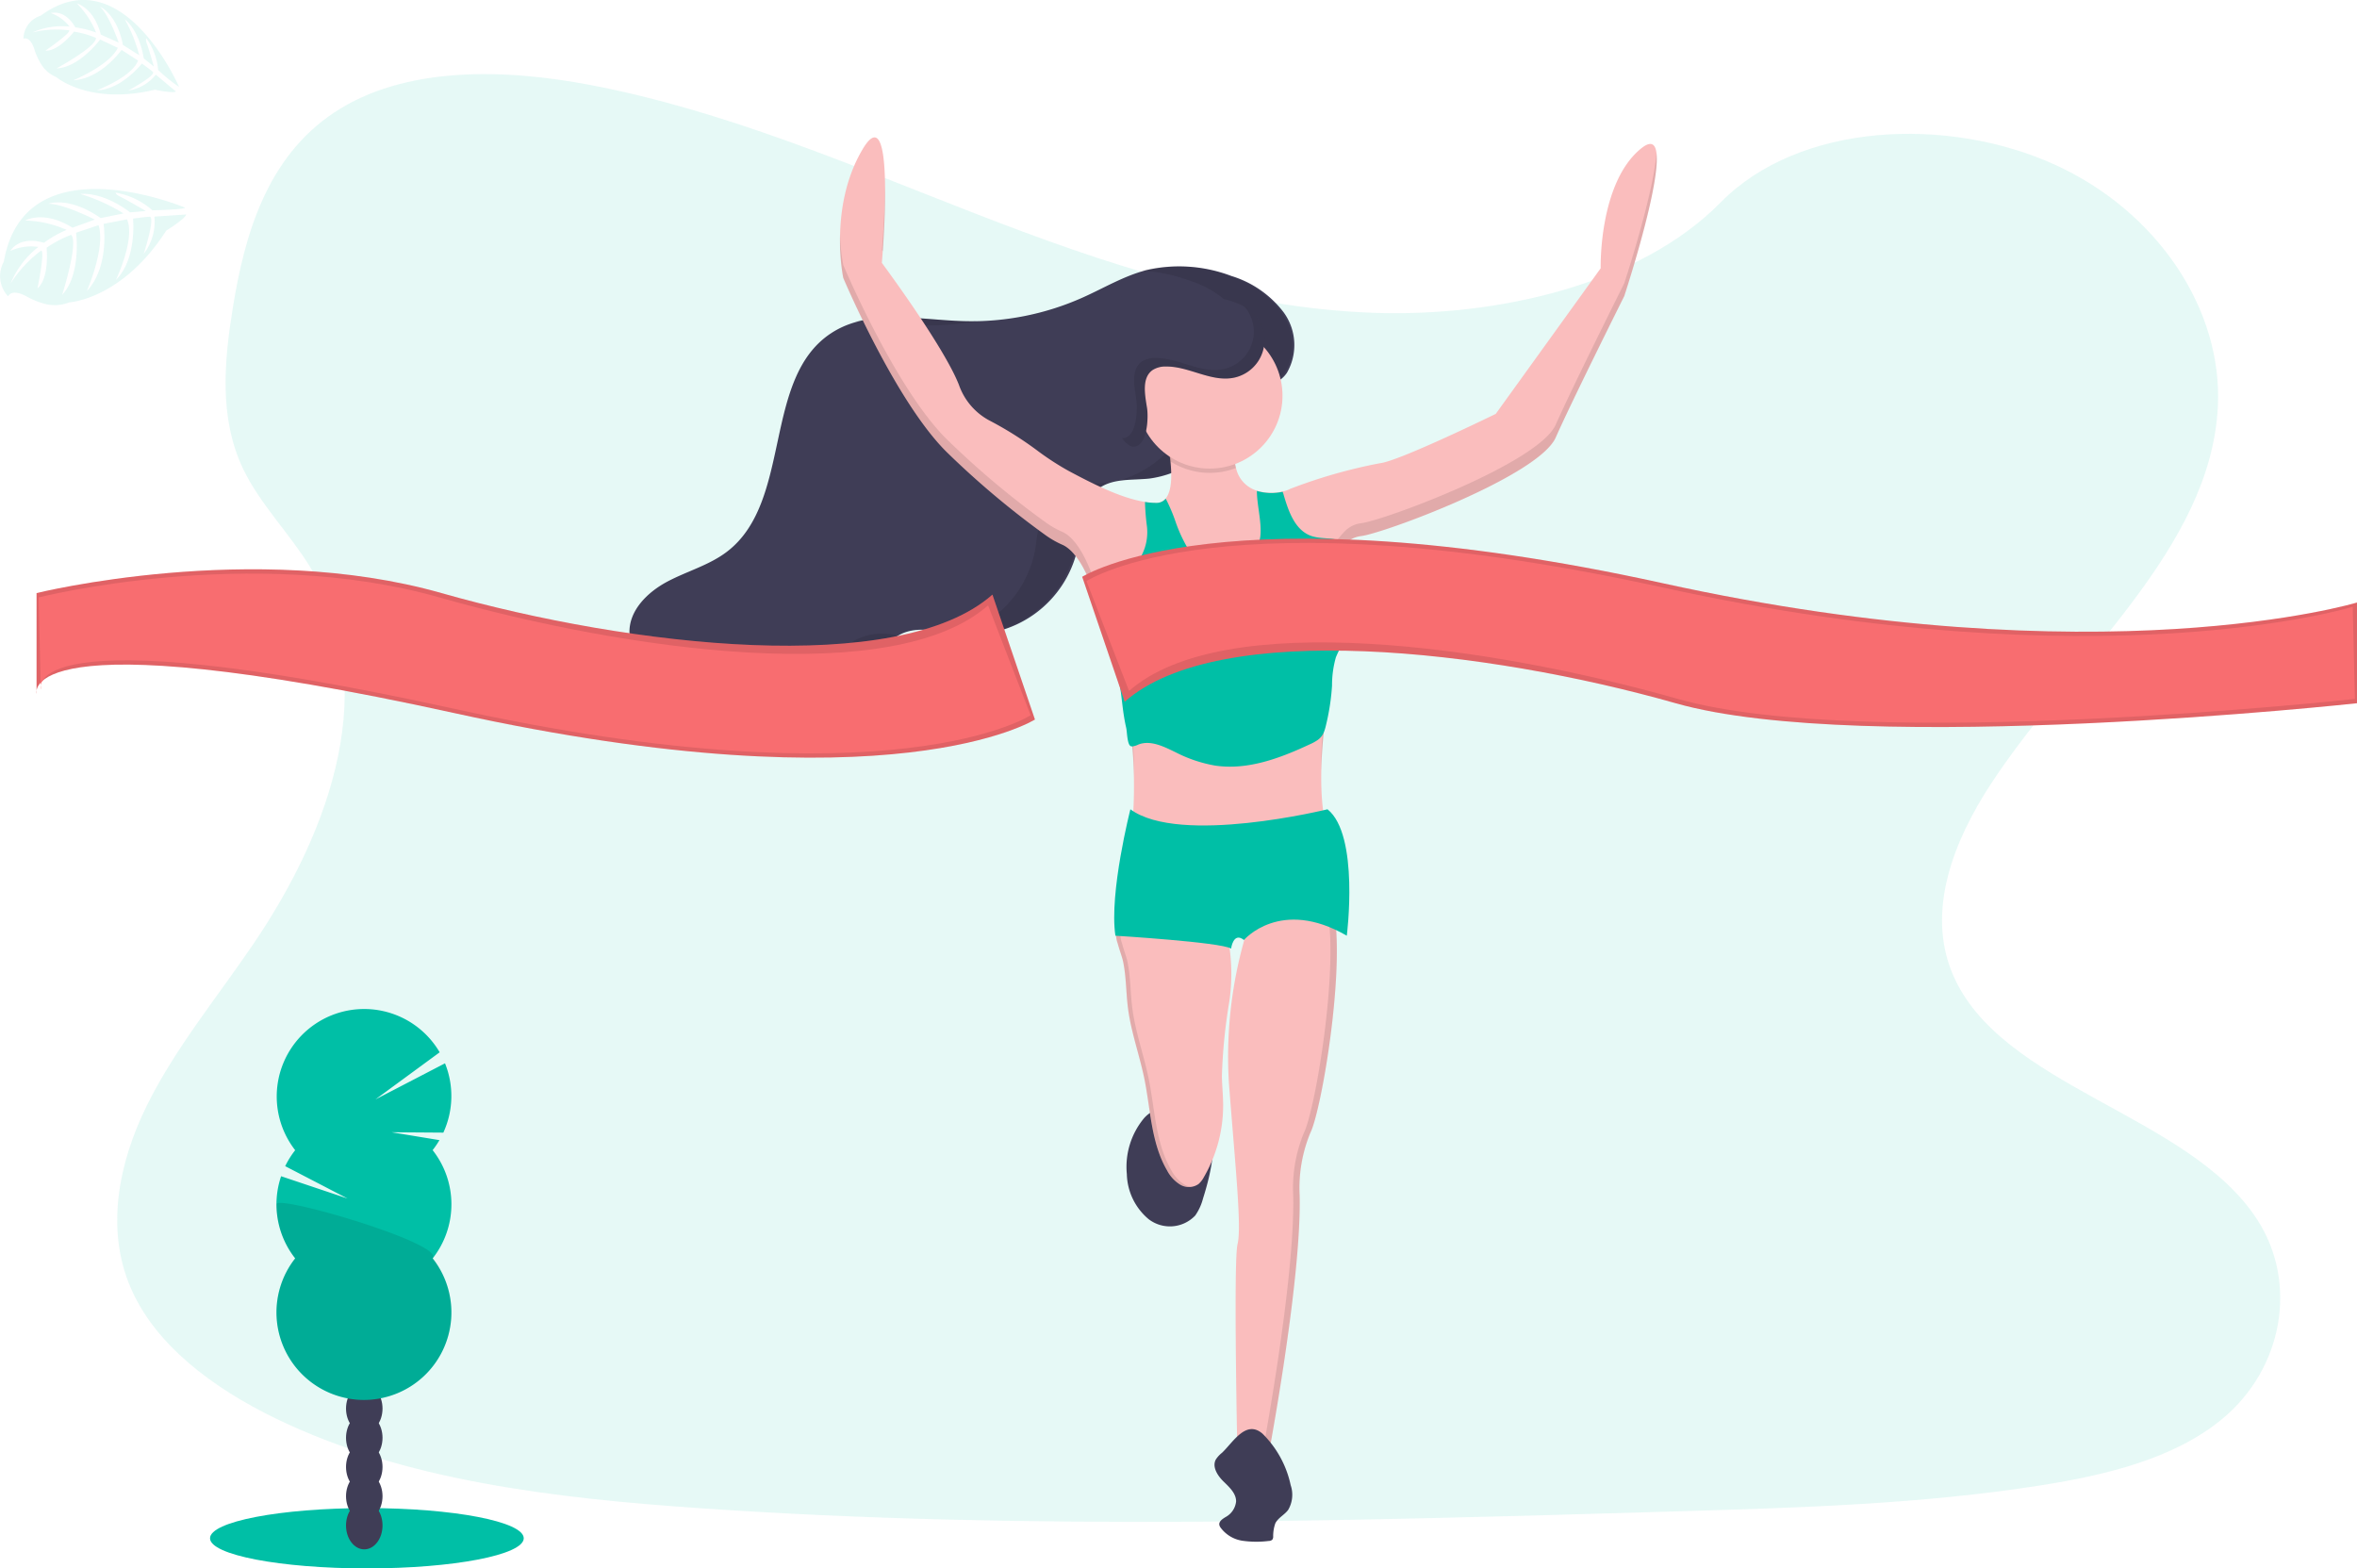
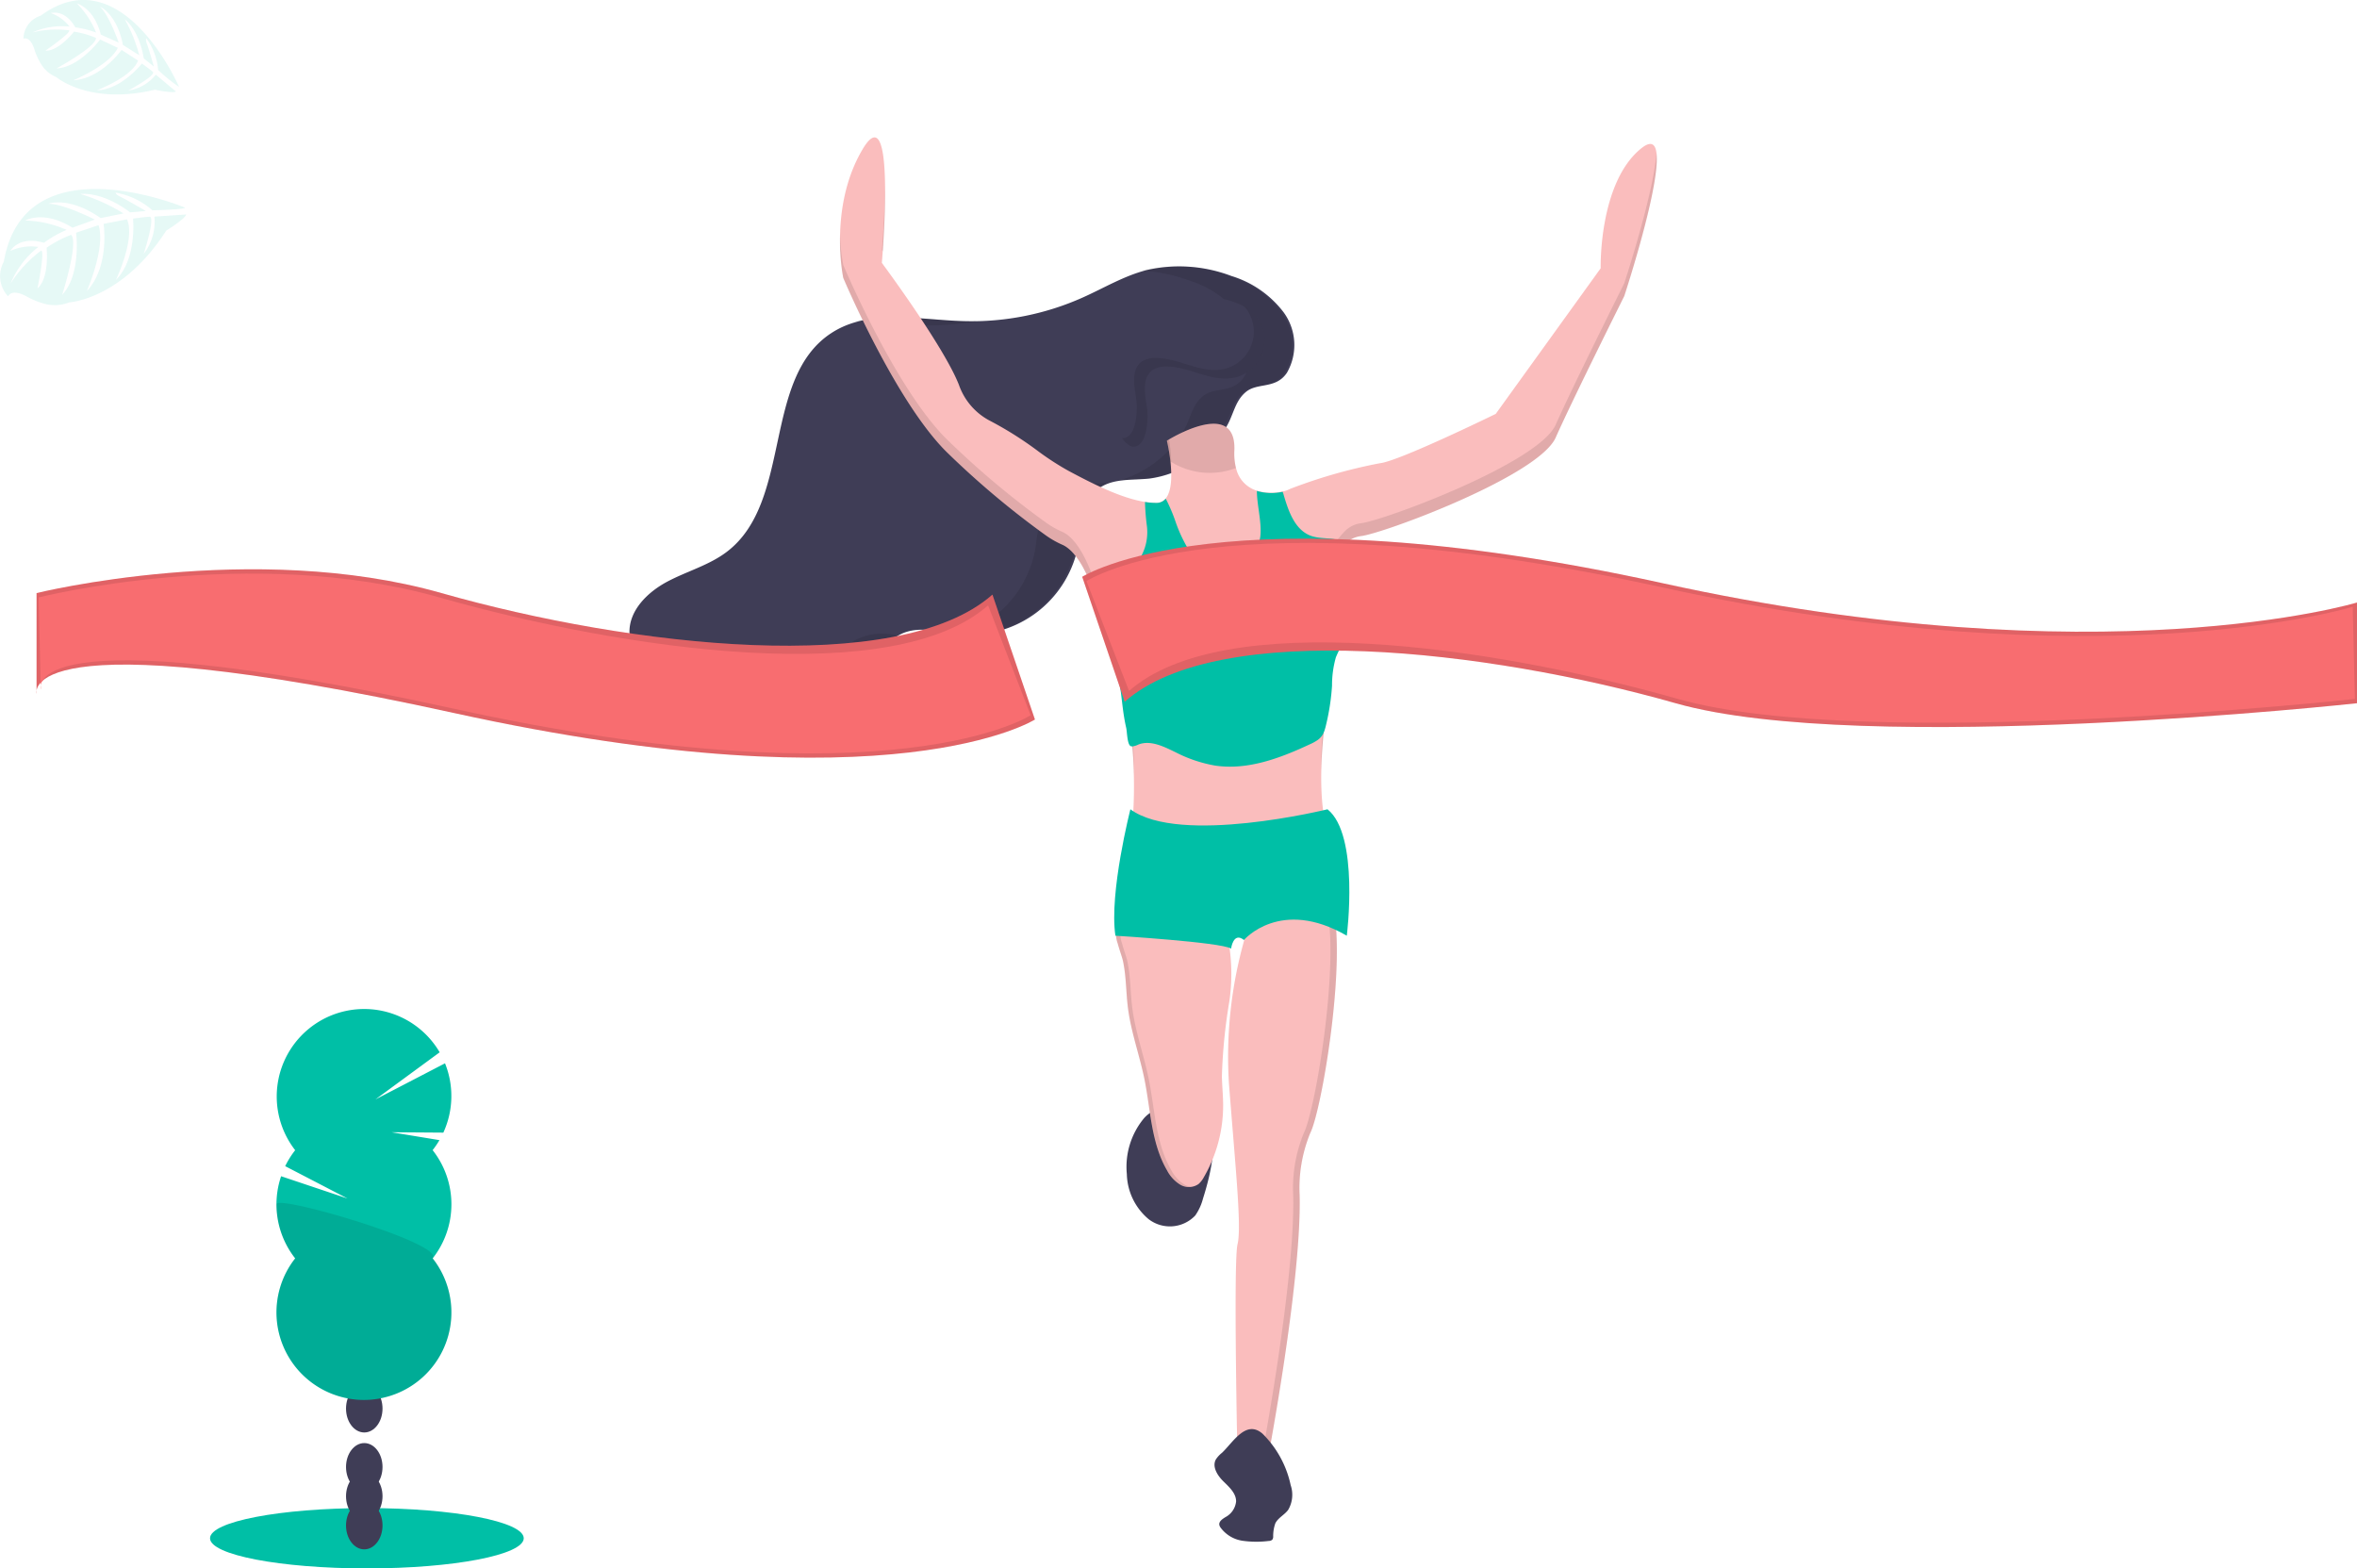
<svg xmlns="http://www.w3.org/2000/svg" width="253.33" height="168.56" viewBox="0 0 253.33 168.56">
  <g id="Group_1315" data-name="Group 1315" transform="translate(-1290.498 -10268.23)">
-     <path id="Path_7" data-name="Path 7" d="M239.727,144.251c-14.9-.53-29.1-5.34-42.643-10.593s-26.979-11.1-41.526-13.886c-9.356-1.794-20.057-2.047-27.594,2.968-7.256,4.836-9.6,13.16-10.86,20.893-.949,5.817-1.506,11.938,1.092,17.384,1.805,3.781,5.006,6.959,7.222,10.581,7.707,12.6,2.259,28.14-6.091,40.444-3.915,5.773-8.463,11.284-11.486,17.423s-4.421,13.183-1.775,19.452c2.621,6.218,8.868,10.878,15.636,14.16,13.745,6.664,29.936,8.573,45.736,9.653,34.963,2.393,70.111,1.356,105.166.32,12.974-.385,26-.774,38.765-2.779,7.088-1.115,14.4-2.883,19.551-7.15,6.531-5.418,8.15-14.6,3.772-21.388-7.341-11.4-27.633-14.227-32.771-26.459-2.823-6.731.076-14.231,4.182-20.474,8.806-13.393,23.564-25.144,24.34-40.455.534-10.515-6.561-21.045-17.531-26.021-11.5-5.216-27.445-4.56-35.923,4.074C268.241,141.276,252.888,144.7,239.727,144.251Z" transform="translate(1198.43 10157.599)" fill="#00bfa6" opacity="0.1" />
    <ellipse id="Ellipse_5" data-name="Ellipse 5" cx="16.859" cy="3.242" rx="16.859" ry="3.242" transform="translate(1313.072 10430.306)" fill="#00bfa6" />
    <ellipse id="Ellipse_6" data-name="Ellipse 6" cx="1.962" cy="2.57" rx="1.962" ry="2.57" transform="translate(1327.688 10429.602)" fill="#3f3d56" />
    <ellipse id="Ellipse_7" data-name="Ellipse 7" cx="1.962" cy="2.57" rx="1.962" ry="2.57" transform="translate(1327.688 10426.461)" fill="#3f3d56" />
    <ellipse id="Ellipse_8" data-name="Ellipse 8" cx="1.962" cy="2.57" rx="1.962" ry="2.57" transform="translate(1327.688 10423.319)" fill="#3f3d56" />
-     <ellipse id="Ellipse_9" data-name="Ellipse 9" cx="1.962" cy="2.57" rx="1.962" ry="2.57" transform="translate(1327.688 10420.181)" fill="#3f3d56" />
    <ellipse id="Ellipse_10" data-name="Ellipse 10" cx="1.962" cy="2.57" rx="1.962" ry="2.57" transform="translate(1327.688 10417.04)" fill="#3f3d56" />
    <ellipse id="Ellipse_11" data-name="Ellipse 11" cx="1.962" cy="2.57" rx="1.962" ry="2.57" transform="translate(1327.688 10413.898)" fill="#3f3d56" />
    <ellipse id="Ellipse_12" data-name="Ellipse 12" cx="1.962" cy="2.57" rx="1.962" ry="2.57" transform="translate(1327.688 10410.758)" fill="#3f3d56" />
    <path id="Path_8" data-name="Path 8" d="M195.774,569.961a9.312,9.312,0,0,0,.732-1.075l-5.158-.847,5.577.041a9.412,9.412,0,0,0,.18-7.45l-7.482,3.883,6.908-5.066A9.4,9.4,0,1,0,181,569.968a9.485,9.485,0,0,0-1.073,1.716l6.7,3.477-7.139-2.395A9.4,9.4,0,0,0,181,581.595a9.4,9.4,0,1,0,14.779,0,9.4,9.4,0,0,0,0-11.627Z" transform="translate(1141.223 9821.875)" fill="#00bfa6" />
    <path id="Path_9" data-name="Path 9" d="M179,645.539a9.363,9.363,0,0,0,2.013,5.812,9.4,9.4,0,1,0,14.779,0C197.044,649.756,179,644.487,179,645.539Z" transform="translate(1141.215 9752.106)" opacity="0.1" />
    <path id="Path_10" data-name="Path 10" d="M575.8,607.993a6.525,6.525,0,0,0,2.344,4.836,3.755,3.755,0,0,0,5.006-.394,5.6,5.6,0,0,0,.831-1.808c.96-3.035,1.642-6.356.59-9.361-2.374-.154-5.126-1.271-6.908.691A8.184,8.184,0,0,0,575.8,607.993Z" transform="translate(835.811 9786.429)" fill="#3f3d56" />
    <path id="Path_11" data-name="Path 11" d="M583,522.69a58.789,58.789,0,0,0-.8,8.041c.021,1.041.131,2.073.134,3.118a15.37,15.37,0,0,1-2.073,7.73,2.592,2.592,0,0,1-.567.732,1.819,1.819,0,0,1-1.98.067,3.9,3.9,0,0,1-1.407-1.527c-1.716-2.938-1.764-6.51-2.443-9.842-.52-2.549-1.432-5.02-1.762-7.6-.214-1.66-.182-3.353-.523-4.992-.1-.5-.394-1.239-.585-1.969a2.96,2.96,0,0,1-.092-1.732c.366-.9,1.566-.55,2.346-.5a54.021,54.021,0,0,0,8.258-.021.71.71,0,0,1,.956.5,11.173,11.173,0,0,1,.5,1.842A20.466,20.466,0,0,1,583,522.69Z" transform="translate(839.627 9853.165)" fill="#fabdbd" />
    <g id="Group_32" data-name="Group 32" transform="translate(1410.445 10367.274)" opacity="0.1">
      <path id="Path_12" data-name="Path 12" d="M604.51,514.473a2.02,2.02,0,0,0-.426,0q-1.976.159-3.954.166Q602.32,514.643,604.51,514.473Z" transform="translate(-593.384 -514.381)" />
      <path id="Path_13" data-name="Path 13" d="M578.2,542.38a3.9,3.9,0,0,1-1.407-1.527c-1.716-2.938-1.764-6.51-2.443-9.842-.52-2.549-1.432-5.02-1.762-7.6-.214-1.66-.182-3.353-.523-4.992-.1-.5-.394-1.239-.585-1.969a2.96,2.96,0,0,1-.092-1.732.981.981,0,0,1,.921-.6c-.583-.039-1.151.03-1.382.6a2.96,2.96,0,0,0,.092,1.732c.191.73.481,1.474.585,1.969.341,1.64.309,3.332.523,4.992.329,2.581,1.241,5.052,1.762,7.6.679,3.332.728,6.908,2.443,9.842a3.9,3.9,0,0,0,1.407,1.527,2.045,2.045,0,0,0,1.207.244,2.122,2.122,0,0,1-.746-.244Z" transform="translate(-570.833 -514.111)" />
    </g>
    <path id="Path_14" data-name="Path 14" d="M631.94,521.656a15.527,15.527,0,0,0-1.151,6.678c.23,9.211-3.454,28.555-3.454,28.555h-3.224s-.461-21.416,0-23.258-.23-8.29-.921-17.271a46.1,46.1,0,0,1,1.635-15.385c.258-.921.438-1.425.438-1.425s5.3-7.829,8.29-4.145c.691.857,1.057,2.586,1.184,4.769C635.146,507.377,633,519.536,631.94,521.656Z" transform="translate(799.396 9868.321)" fill="#fabdbd" />
    <path id="Path_15" data-name="Path 15" d="M646.652,500.179c-.127-2.183-.488-3.915-1.184-4.769a2.372,2.372,0,0,0-2.261-.96,2.455,2.455,0,0,1,1.57.96c.691.857,1.057,2.586,1.184,4.769.41,7.2-1.736,19.362-2.8,21.483a15.528,15.528,0,0,0-1.151,6.678c.23,9.211-3.454,28.555-3.454,28.555h.691s3.684-19.343,3.454-28.555a15.528,15.528,0,0,1,1.151-6.678C644.916,519.541,647.062,507.382,646.652,500.179Z" transform="translate(787.48 9868.315)" opacity="0.1" />
    <path id="Path_16" data-name="Path 16" d="M617.618,753.519a3,3,0,0,0-.659.719c-.412.778.173,1.709.8,2.328s1.382,1.283,1.382,2.165A2.158,2.158,0,0,1,618,760.425c-.322.2-.728.461-.661.843a.791.791,0,0,0,.122.269,3.565,3.565,0,0,0,2.356,1.428,10.626,10.626,0,0,0,2.823.023.568.568,0,0,0,.387-.134.525.525,0,0,0,.1-.318,4.137,4.137,0,0,1,.23-1.444c.3-.6.988-.907,1.382-1.446a3.214,3.214,0,0,0,.267-2.657,10.962,10.962,0,0,0-3.024-5.527C620.206,749.911,618.808,752.4,617.618,753.519Z" transform="translate(804.213 9670.851)" fill="#3f3d56" />
    <path id="Path_17" data-name="Path 17" d="M414.4,219.731a5.959,5.959,0,0,0-.362-6.517,11.135,11.135,0,0,0-5.6-3.889,15.757,15.757,0,0,0-9.183-.617c-2.4.624-4.555,1.93-6.816,2.938a29.312,29.312,0,0,1-12.73,2.533c-4.861-.136-10.187-1.382-14.266,1.276-7.466,4.857-4.145,18.075-11.208,23.488-1.9,1.46-4.3,2.1-6.42,3.224s-4.127,3.086-4.076,5.485a6.382,6.382,0,0,0,1.151,3.224,14.919,14.919,0,0,0,12.557,6.747,15.99,15.99,0,0,0,12.654-6.743,9.885,9.885,0,0,1,2.386-2.823c2.073-1.359,4.8-.408,7.277-.2a11.8,11.8,0,0,0,12.11-9.108c.461-2.314.38-5.08,2.243-6.533,1.5-1.172,3.62-.921,5.527-1.121a11.3,11.3,0,0,0,8.131-5.37c.868-1.3.969-2.855,2.153-3.88C411.2,220.714,413.175,221.546,414.4,219.731Z" transform="translate(1014.414 10088.566)" fill="#3f3d56" />
    <g id="Group_33" data-name="Group 33" transform="translate(1370.813 10296.842)" opacity="0.1">
      <path id="Path_18" data-name="Path 18" d="M456.2,232.919a29.192,29.192,0,0,0,6.026-.461c-.548.016-1.1.016-1.651,0-3.816-.106-7.917-.893-11.477.055C451.449,232.537,453.878,232.855,456.2,232.919Z" transform="translate(-437.501 -226.571)" />
      <path id="Path_19" data-name="Path 19" d="M410.2,380.6a9.885,9.885,0,0,0-2.386,2.823,16.177,16.177,0,0,1-9.089,6.266c.269.012.539.018.811.016a15.983,15.983,0,0,0,12.654-6.743,9.885,9.885,0,0,1,2.386-2.823l.18-.111A6.456,6.456,0,0,0,410.2,380.6Z" transform="translate(-398.73 -340.357)" />
      <path id="Path_20" data-name="Path 20" d="M589.948,213.184a11.182,11.182,0,0,0-5.6-3.889,15.758,15.758,0,0,0-9.184-.617c-.069.016-.136.037-.2.055a17.628,17.628,0,0,1,5.011,1.022,11.182,11.182,0,0,1,5.6,3.889,5.964,5.964,0,0,1,.362,6.517c-1.22,1.822-3.194.99-4.486,2.112-1.184,1.025-1.285,2.579-2.153,3.88a11.841,11.841,0,0,1-6.715,5.112c.969-.115,1.992-.1,2.959-.2a11.3,11.3,0,0,0,8.131-5.37c.868-1.3.969-2.855,2.153-3.88,1.292-1.121,3.265-.29,4.486-2.112A5.95,5.95,0,0,0,589.948,213.184Z" transform="translate(-532.546 -208.252)" />
      <path id="Path_21" data-name="Path 21" d="M513.76,309.218c-1.9.2-4.011-.051-5.527,1.121-1.863,1.453-1.773,4.219-2.243,6.533A11.823,11.823,0,0,1,498,325.5l.274.025a11.8,11.8,0,0,0,12.11-9.108c.461-2.314.38-5.08,2.243-6.533a4.158,4.158,0,0,1,1.43-.691C513.954,309.192,513.859,309.208,513.76,309.218Z" transform="translate(-475.14 -285.946)" />
    </g>
    <path id="Path_22" data-name="Path 22" d="M526.3,165.19s-5.527,11.053-7.369,15.2-18.653,10.363-20.955,10.593a2.966,2.966,0,0,0-1.644.792,9.057,9.057,0,0,0-2.04,3.123s.921,6.218-.23,16.58c-.023.2-.044.4-.062.594-1,9.861,1.1,12.186,1.1,12.186s-22.337,8.52-21.646-2.533a50.091,50.091,0,0,0-.03-8.147,34.211,34.211,0,0,0-1.322-6.416c-.546-1.909-1.2-4-1.872-6.853a30.057,30.057,0,0,0-1.28-4.18c-.016-.041-.032-.083-.046-.122-1.151-2.858-2.3-3.781-2.961-4.081a9.955,9.955,0,0,1-1.769-.995,93.02,93.02,0,0,1-10.761-9.045c-5.527-5.527-11.053-18.653-11.053-18.653s-1.612-7.6,2.073-13.817,2.073,12.2,2.073,12.2,6.678,8.981,8.29,13.126a6.926,6.926,0,0,0,3.224,3.79,38.225,38.225,0,0,1,5.1,3.187,29.774,29.774,0,0,0,3.429,2.238c2.575,1.382,5.658,2.941,8.228,3.351a7.757,7.757,0,0,0,1.214.1,1.257,1.257,0,0,0,1.013-.461c.691-.813.675-2.563.516-4a20.331,20.331,0,0,0-.378-2.218s7.484-4.721,7.254,1.036a6.434,6.434,0,0,0,.175,1.893,3.281,3.281,0,0,0,2.231,2.441,5.527,5.527,0,0,0,2.763.09,2.7,2.7,0,0,0,.815-.279,55.733,55.733,0,0,1,9.672-2.763c2.073-.23,12.435-5.3,12.435-5.3L523.765,162.2s-.23-9.211,4.375-12.9S526.3,165.19,526.3,165.19Z" transform="translate(938.773 10134.864)" fill="#fabdbd" />
    <g id="Group_34" data-name="Group 34" transform="translate(1380.775 10284.691)" opacity="0.1">
      <path id="Path_23" data-name="Path 23" d="M666.891,386.705a45.908,45.908,0,0,0-.265,5.573c.023-1.216.1-2.6.265-4.191.018-.193.039-.394.062-.594a90.312,90.312,0,0,0,.576-10.683,92.51,92.51,0,0,1-.576,9.3C666.94,386.311,666.91,386.512,666.891,386.705Z" transform="translate(-614.894 -325.845)" />
      <path id="Path_24" data-name="Path 24" d="M594.83,289.07c-.154.09-.23.145-.23.145a19.732,19.732,0,0,1,.442,2.994A14.127,14.127,0,0,0,594.83,289.07Z" transform="translate(-559.457 -258.309)" />
      <path id="Path_25" data-name="Path 25" d="M461.677,177.632c.113-1.612.281-4.5.249-7.072-.039,3.436-.345,6.941-.345,6.941Z" transform="translate(-457.069 -167.09)" />
      <path id="Path_26" data-name="Path 26" d="M578.524,466.53a1.513,1.513,0,0,1-.016.269c-.691,11.053,21.646,2.533,21.646,2.533a3.749,3.749,0,0,1-.583-1.17C596.207,469.36,579.3,474.928,578.524,466.53Z" transform="translate(-547.058 -394.904)" />
      <path id="Path_27" data-name="Path 27" d="M701.069,169.47s-5.527,11.053-7.369,15.2-18.653,10.363-20.955,10.593a2.966,2.966,0,0,0-1.644.792,9.057,9.057,0,0,0-2.04,3.123s.055.375.122,1.089a8.562,8.562,0,0,1,1.918-2.83,2.966,2.966,0,0,1,1.644-.792c2.3-.23,19.113-6.448,20.955-10.593s7.369-15.2,7.369-15.2,3.894-11.825,3.466-15.362C704.18,160.022,701.069,169.47,701.069,169.47Z" transform="translate(-616.771 -155.49)" />
      <path id="Path_28" data-name="Path 28" d="M473.409,246.821a34.213,34.213,0,0,0-1.322-6.416c-.546-1.909-1.2-4-1.872-6.853a30.071,30.071,0,0,0-1.28-4.18c-.016-.041-.032-.083-.046-.122-1.151-2.858-2.3-3.781-2.961-4.081a9.955,9.955,0,0,1-1.769-.995A93.019,93.019,0,0,1,453.4,215.13c-5.527-5.527-11.053-18.653-11.053-18.653A20.82,20.82,0,0,1,442,193.12a22.2,22.2,0,0,0,.341,4.739s5.527,13.126,11.053,18.653a93.014,93.014,0,0,0,10.761,9.045,9.952,9.952,0,0,0,1.782.995c.656.3,1.805,1.223,2.961,4.081.014.039.03.081.046.122a30.057,30.057,0,0,1,1.273,4.18c.675,2.851,1.326,4.944,1.872,6.853a34.211,34.211,0,0,1,1.322,6.416c.1.963.154,2.01.17,3.189A40.109,40.109,0,0,0,473.409,246.821Z" transform="translate(-441.989 -184.455)" />
    </g>
    <path id="Path_29" data-name="Path 29" d="M585.973,329.177a13.711,13.711,0,0,0-.921,1.815,10.962,10.962,0,0,0-.414,3.044,24.445,24.445,0,0,1-.654,4.265,4.721,4.721,0,0,1-.23.755,2,2,0,0,1-.269.461,1.963,1.963,0,0,1-.428.389,5.019,5.019,0,0,1-.781.426c-3.205,1.5-6.7,2.819-10.2,2.3a14.841,14.841,0,0,1-4.244-1.428c-1.267-.615-2.7-1.345-4.011-.834h0a2.02,2.02,0,0,1-.643.2.608.608,0,0,1-.129-.012c-.433-.083-.433-1.543-.532-1.973-.378-1.653-.435-2.994-.661-4.431a14.539,14.539,0,0,0-.555-2.342,27.655,27.655,0,0,1-1.2-8.677c0-.145-1.036,0-1.382-.014-.087,0-.136-.014-.115-.044a.461.461,0,0,1,.069-.078,1.052,1.052,0,0,1,.412-.2l.272-.081c1.423-.4,2.994-.571,4.057-1.573a5.426,5.426,0,0,0,1.333-4.2,24.988,24.988,0,0,1-.212-2.644,7.755,7.755,0,0,0,1.214.1,1.257,1.257,0,0,0,1.013-.461,18.185,18.185,0,0,1,.995,2.3,15.916,15.916,0,0,0,1.264,2.846,4.82,4.82,0,0,0,4.311,2.208A4,4,0,0,0,576.9,318.2c.265-1.462-.35-3.567-.336-5.087a5.527,5.527,0,0,0,2.763.09,2.5,2.5,0,0,1,.1.288c.518,1.778,1.209,3.818,2.948,4.449,1.124.405,2.452.1,3.491.691a2.247,2.247,0,0,1,.23.152,2.549,2.549,0,0,1,.61.647,5.2,5.2,0,0,1,.739,2.321A12.878,12.878,0,0,1,585.973,329.177Z" transform="translate(849.027 10007.878)" fill="#00bfa6" />
    <path id="Path_30" data-name="Path 30" d="M601.989,286.54a7.848,7.848,0,0,1-7.051-.712,20.346,20.346,0,0,0-.378-2.218s7.484-4.721,7.254,1.036A6.434,6.434,0,0,0,601.989,286.54Z" transform="translate(821.348 10031.986)" opacity="0.1" />
-     <circle id="Ellipse_13" data-name="Ellipse 13" cx="7.829" cy="7.829" r="7.829" transform="translate(1412.682 10302.933)" fill="#fabdbd" />
    <path id="Path_31" data-name="Path 31" d="M555.06,339.492s15.2-9.672,62.405.691,74.61,2.073,74.61,2.073v10.823s-52.964,5.757-73.229,0-49.111-9.078-59.214-.163Z" transform="translate(851.752 9990.728)" fill="#f86d70" />
    <path id="Path_32" data-name="Path 32" d="M555.06,339.492s15.2-9.672,62.405.691,74.61,2.073,74.61,2.073v10.823s-52.964,5.757-73.229,0-49.111-9.078-59.214-.163Z" transform="translate(851.752 9990.728)" opacity="0.1" />
    <path id="Path_33" data-name="Path 33" d="M557.06,341.492s14.738-9.672,61.945.691,74.15,2.072,74.15,2.072l.23,9.9s-52.5,5.757-72.768,0-48.881-9.768-58.984-.854Z" transform="translate(850.213 9989.188)" fill="#f86d70" />
    <path id="Path_34" data-name="Path 34" d="M174.249,365.834s-15.2,9.672-62.405-.691-44.9-2.073-44.9-2.073V352.247s23.258-5.757,43.523,0,49.111,9.078,59.214.164Z" transform="translate(1227.484 9979.723)" fill="#f86d70" />
    <path id="Path_35" data-name="Path 35" d="M174.249,365.834s-15.2,9.672-62.405-.691-44.9-2.073-44.9-2.073V352.247s23.258-5.757,43.523,0,49.111,9.078,59.214.164Z" transform="translate(1227.484 9979.723)" opacity="0.1" />
    <path id="Path_36" data-name="Path 36" d="M174.619,366.913s-14.738,9.672-61.945-.691S68.23,364.15,68.23,364.15l-.23-9.9s22.8-5.757,43.062,0,48.881,9.768,58.984.854Z" transform="translate(1226.652 9978.184)" fill="#f86d70" />
    <path id="Path_37" data-name="Path 37" d="M560.737,232.115c-.23-1.437-.585-3.247.617-4.069a2.556,2.556,0,0,1,1.425-.368c2.489-.025,4.868,1.709,7.309,1.2a4.12,4.12,0,0,0,1.612-7.339,8.277,8.277,0,0,0-3.348-1.214c-3.088-.636-6.312-1.269-9.361-.461s-5.835,3.542-5.591,6.678a9.434,9.434,0,0,0,1.679,4.145c.608.972,2.975,5.527,4.124,5.6C560.824,236.379,560.9,233.054,560.737,232.115Z" transform="translate(853.041 10079.943)" fill="#3f3d56" />
    <path id="Path_38" data-name="Path 38" d="M592.925,461.7s-15.889,3.915-21.186,0c0,0-2.3,8.981-1.612,13.586,0,0,11.284.691,12.435,1.382,0,0,.23-1.842,1.382-.921,0,0,3.915-4.606,11.053-.461C595,475.286,596.38,464.463,592.925,461.7Z" transform="translate(840.254 9893.506)" fill="#00bfa6" />
    <path id="Path_39" data-name="Path 39" d="M587.226,227.332a4.569,4.569,0,0,0-.513-.322,4.11,4.11,0,0,1-2.254,6.74c-2.441.507-4.82-1.227-7.309-1.2a2.556,2.556,0,0,0-1.425.368c-1.2.822-.85,2.632-.619,4.069.152.94.09,4.265-1.527,4.175h-.028c.444.541.859.907,1.179.921,1.612.09,1.679-3.224,1.527-4.175-.23-1.437-.583-3.247.619-4.069a2.556,2.556,0,0,1,1.425-.368c2.489-.025,4.868,1.709,7.309,1.2a4.12,4.12,0,0,0,1.612-7.339Z" transform="translate(837.52 10074.151)" opacity="0.1" />
    <g id="Group_35" data-name="Group 35" transform="translate(1290.498 10288.544)" opacity="0.1">
      <path id="Path_40" data-name="Path 40" d="M69.837,174.218s-17.218-7.24-19.475,5.817a3.175,3.175,0,0,0,.461,3.714s.352-.9,2.017.032a8.658,8.658,0,0,0,1.879.762,4.228,4.228,0,0,0,2.676-.143h0s5.663-.306,10.425-7.714c0,0,2.04-1.262,2.144-1.734l-3.413.23a5.677,5.677,0,0,1-1.151,4s1.255-3.876.652-3.986c-.122-.023-1.8.2-1.8.2s.435,4.343-1.842,6.591c0,0,2.114-4.419,1.193-6.512l-2.517.486s.691,4.569-1.8,7.228c0,0,2.047-4.7,1.257-7.086l-2.413.811s.583,4.472-1.5,6.678c0,0,1.819-5.667.963-6.448a12.611,12.611,0,0,0-2.634,1.382s.345,3.224-.981,4.375c0,0,.815-3.915.412-4.076a13.147,13.147,0,0,0-3.288,3.535,9.559,9.559,0,0,1,2.971-3.915,5.3,5.3,0,0,0-2.994.421s.873-1.66,3.6-.873a11.973,11.973,0,0,1,2.429-1.382,11.646,11.646,0,0,0-4.451-1.011s2-1.151,5.085.774l2.4-.87s-3.337-1.711-5.011-1.7c0,0,2.224-.859,5.637,1.536l2.462-.5a19.593,19.593,0,0,0-4.626-2.086s2.236-.352,5.338,1.971l1.686-.143s-2.04-1.2-2.657-1.492-.59-.484-.59-.484a8.037,8.037,0,0,1,3.954,1.9S69.821,174.433,69.837,174.218Z" transform="translate(-49.953 -172.217)" fill="#00bfa6" />
    </g>
    <g id="Group_36" data-name="Group 36" transform="translate(1293.02 10268.23)" opacity="0.1">
      <path id="Path_41" data-name="Path 41" d="M77.635,93.343S71.523,79.234,62.752,85.7a2.612,2.612,0,0,0-1.842,2.464s.723-.334,1.179,1.168a7.229,7.229,0,0,0,.691,1.524,3.454,3.454,0,0,0,1.656,1.435h0s3.537,3.044,10.593,1.356c0,0,1.932.414,2.264.191l-2.158-1.81a4.644,4.644,0,0,1-2.966,1.713s2.954-1.589,2.657-2c-.06-.083-1.184-.907-1.184-.907s-2.218,2.828-4.836,2.872c0,0,3.774-1.423,4.419-3.189L71.454,89.37s-2.2,3.106-5.188,3.268c0,0,3.892-1.612,4.783-3.491l-1.9-.893s-2.2,2.994-4.691,3.106c0,0,4.309-2.33,4.242-3.281a10.007,10.007,0,0,0-2.356-.672s-1.628,2.107-3.081,2.047c0,0,2.715-1.863,2.565-2.188a10.784,10.784,0,0,0-3.968.23,7.858,7.858,0,0,1,4-.631,4.316,4.316,0,0,0-2.013-1.451s1.465-.49,2.639,1.534a9.986,9.986,0,0,1,2.231.56,9.418,9.418,0,0,0-2.073-3.136s1.842.461,2.579,3.355l1.923.854s-1.006-2.918-2.017-3.864c0,0,1.812.755,2.475,4.122l1.748,1.1a16.054,16.054,0,0,0-1.559-3.864s1.529,1.062,2.049,4.209l1.082.875s-.53-1.874-.73-2.4-.074-.622-.074-.622a6.634,6.634,0,0,1,1.264,3.383A16.3,16.3,0,0,0,77.635,93.343Z" transform="translate(-60.91 -84.006)" fill="#00bfa6" />
    </g>
  </g>
</svg>